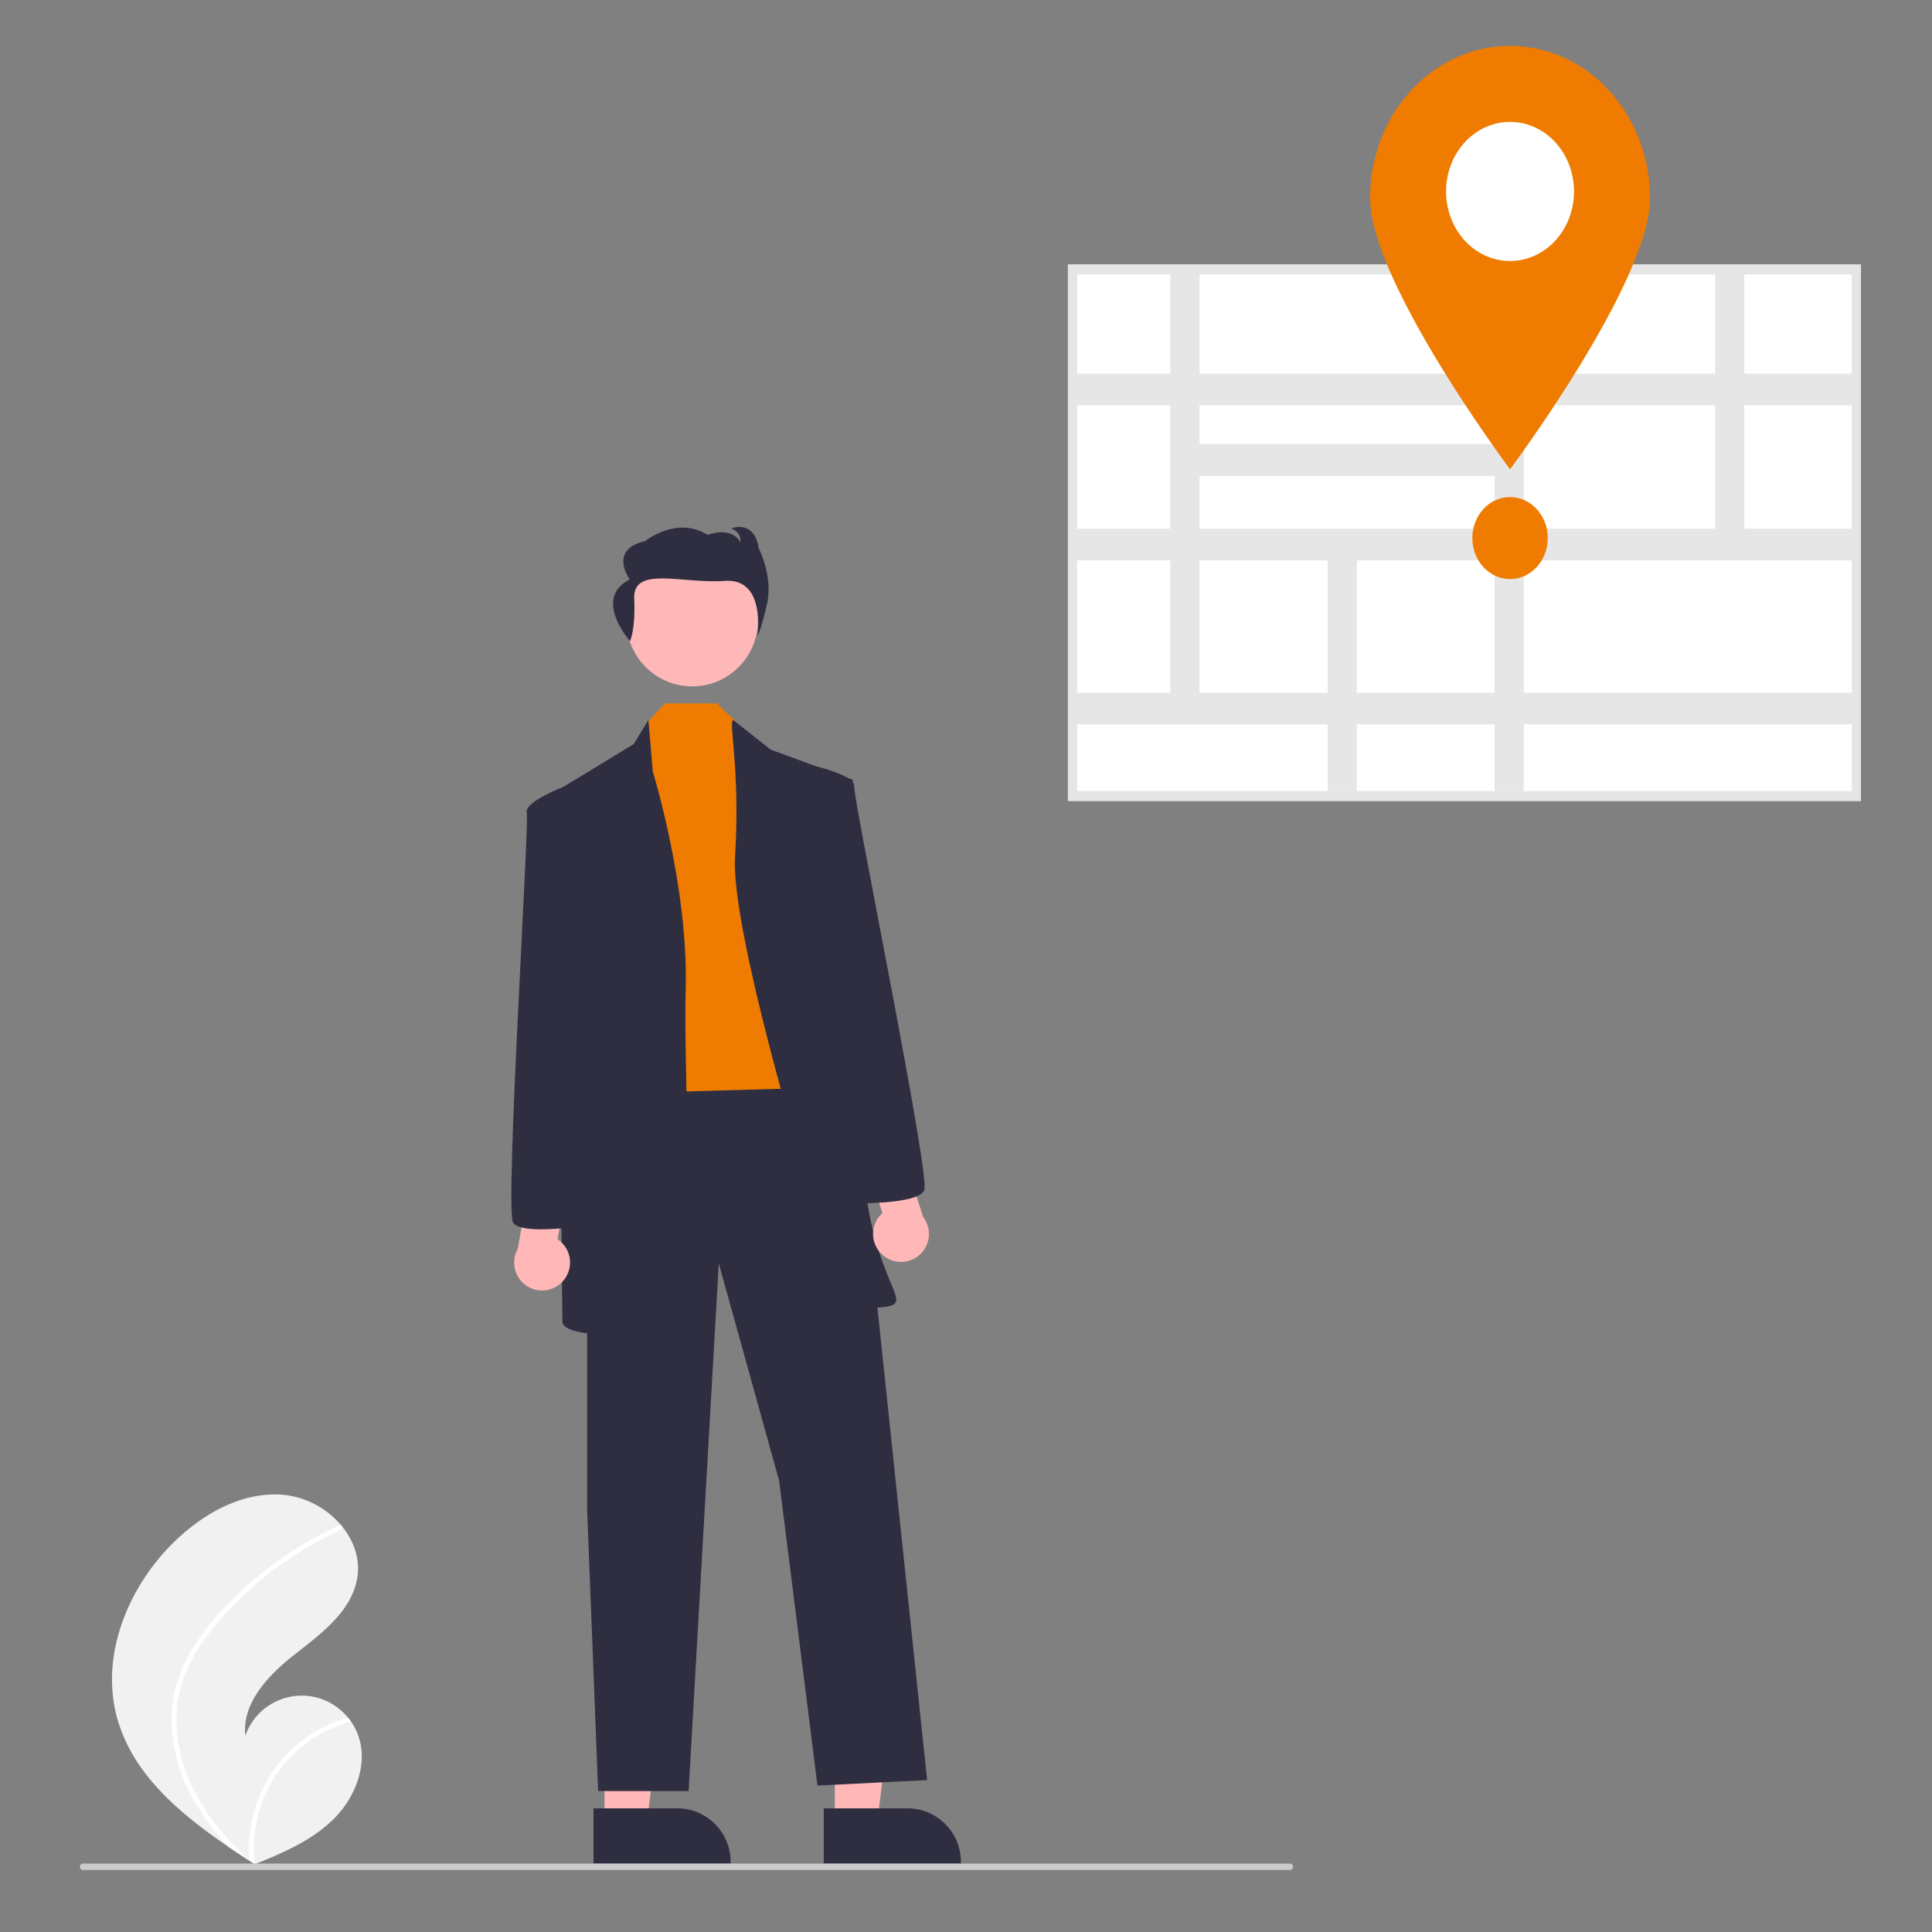
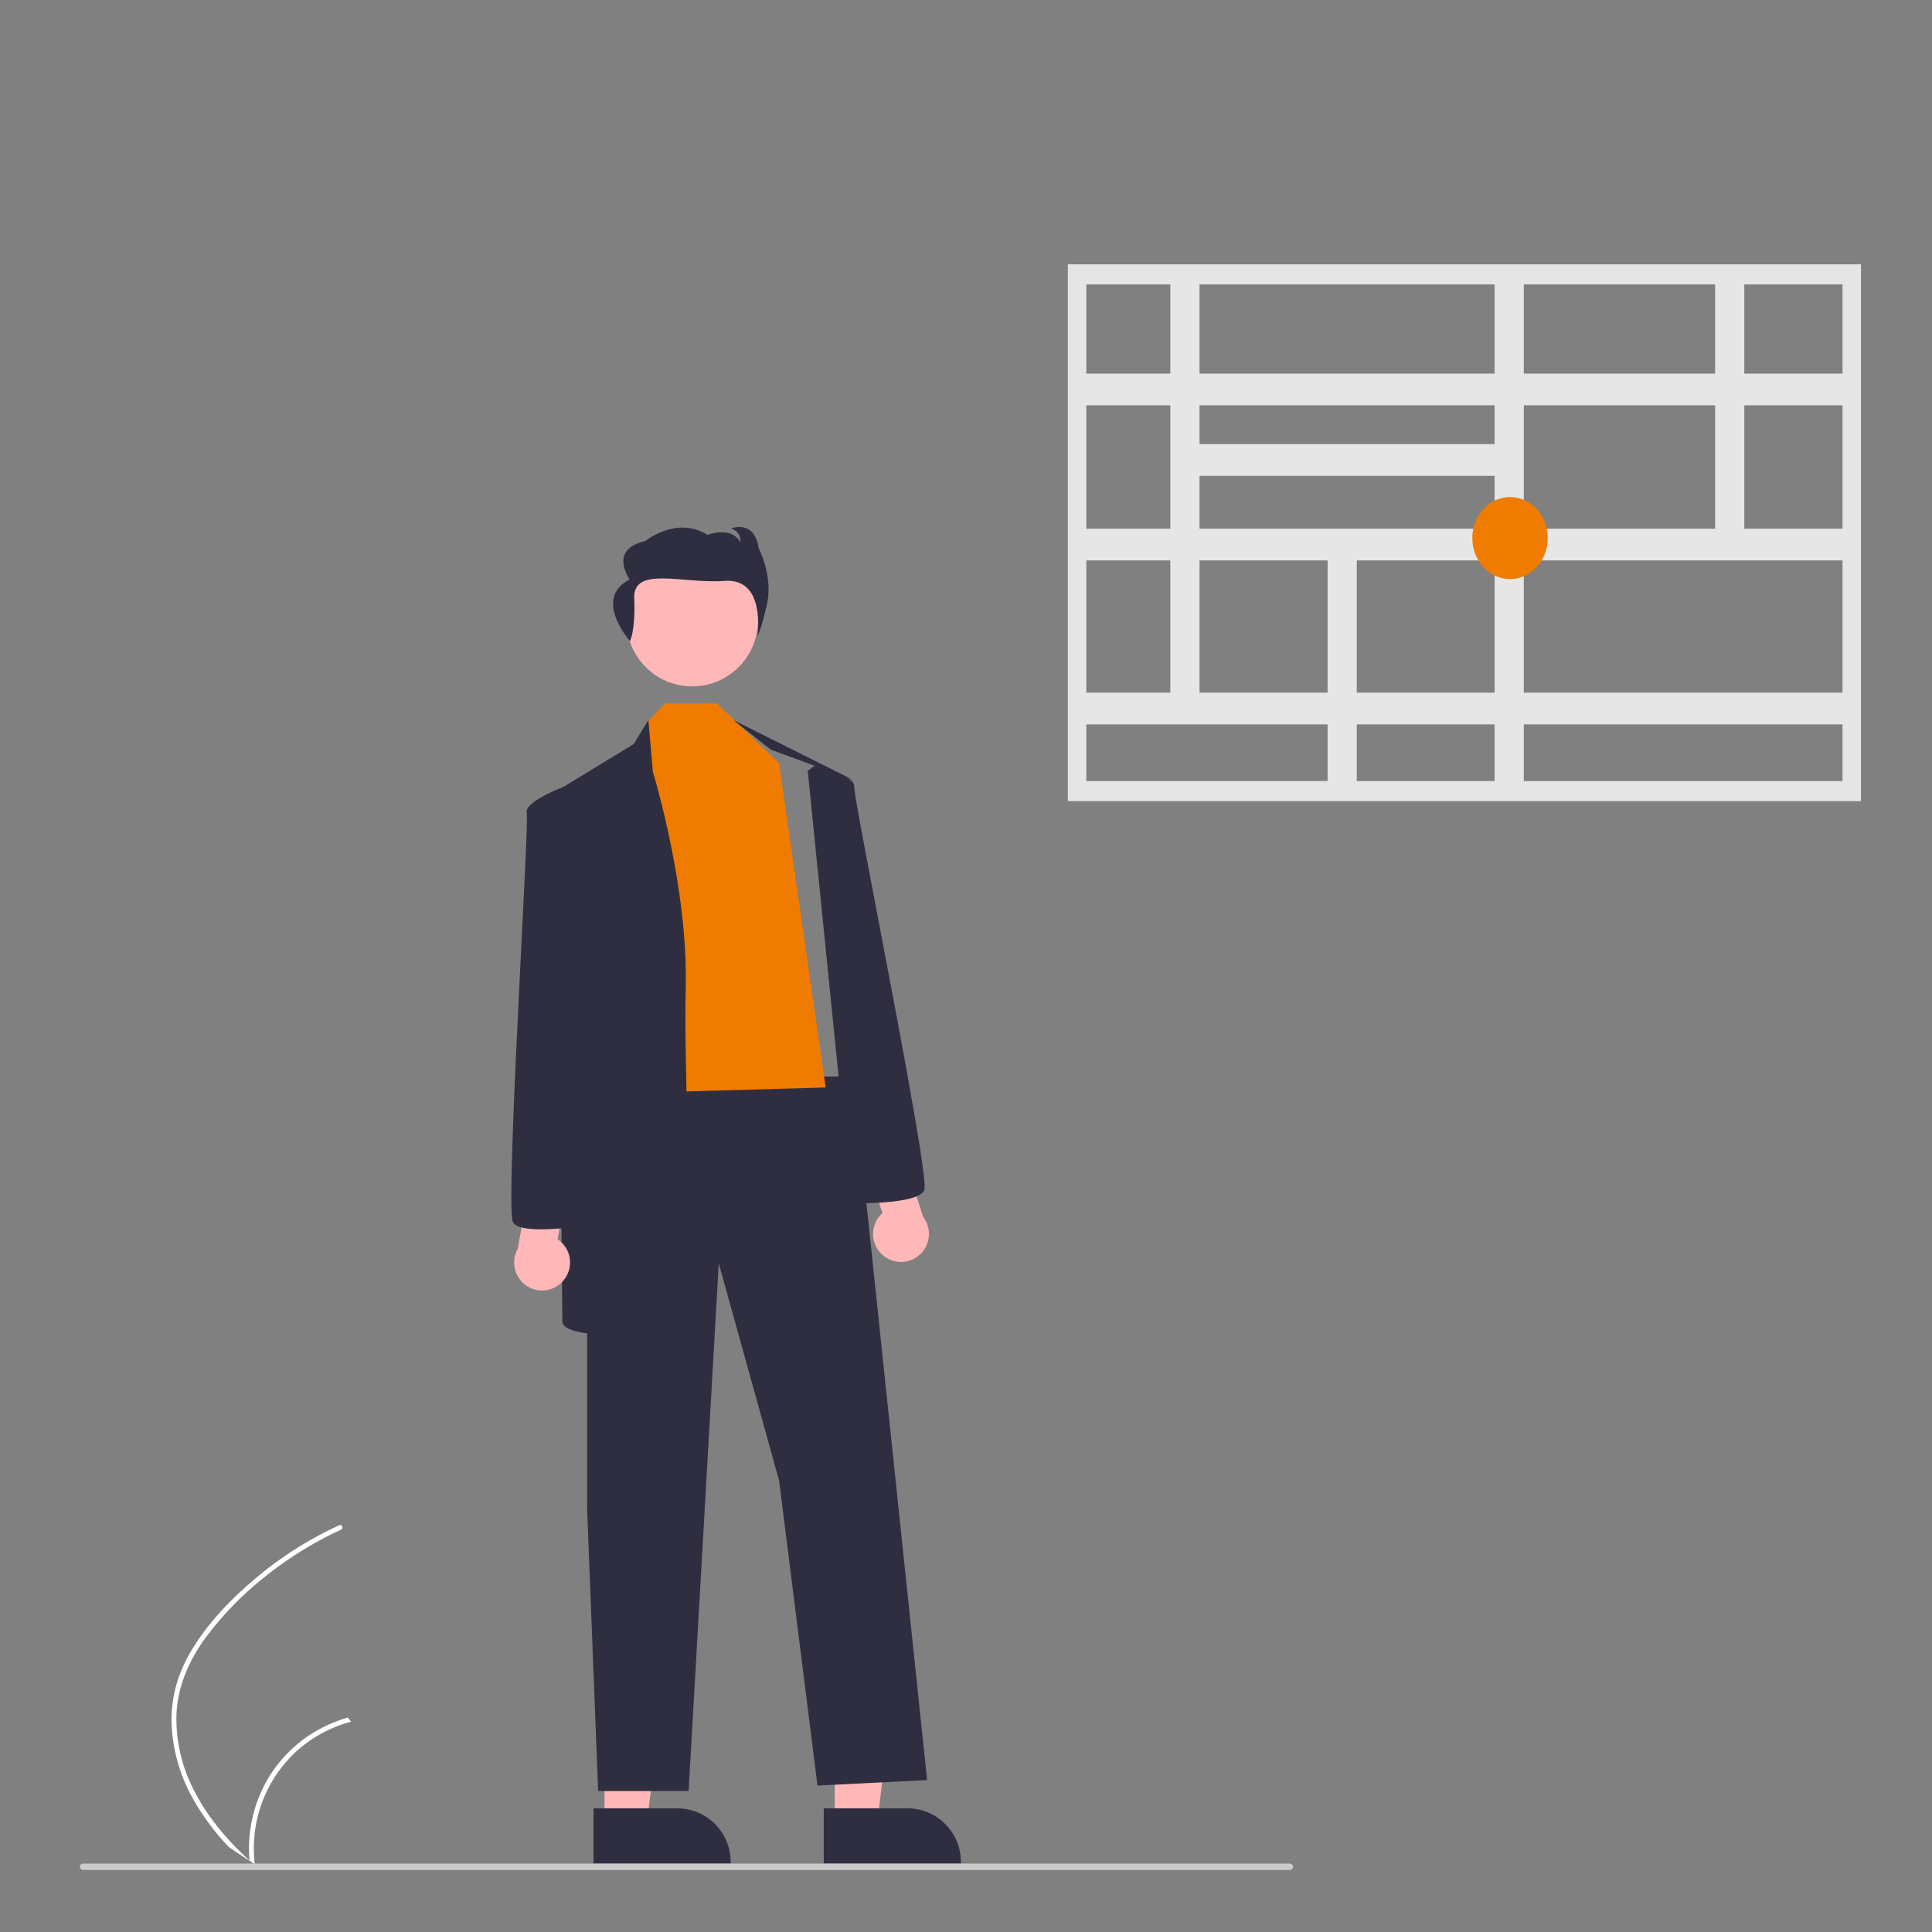
<svg xmlns="http://www.w3.org/2000/svg" xmlns:ns1="http://sodipodi.sourceforge.net/DTD/sodipodi-0.dtd" xmlns:ns2="http://www.inkscape.org/namespaces/inkscape" data-name="Layer 1" width="1000" height="1000" viewBox="0 0 1000 1000" id="svg48" ns1:docname="icon_onsite support.svg" ns2:version="1.1.1 (3bf5ae0d25, 2021-09-20)">
  <rect x="0" y="0" width="1000" height="1000" fill="#808080" stroke="none" />
  <defs id="defs52" />
-   <path d="m 60.834,889.953 c 8.283,28.819 32.469,48.993 57.699,66.13 q 5.284,3.59 10.571,7.015 c 0.024,0.01 0.049,0.033 0.073,0.044 0.17,0.109 0.34,0.219 0.498,0.329 0.728,0.47 1.455,0.941 2.177,1.406 l -0.396,0.179 c 0,0 -0.389,0.208 0.037,0.033 0.127,-0.053 0.259,-0.101 0.386,-0.154 14.657,-5.928 29.573,-12.294 40.806,-23.4 11.652,-11.533 18.461,-29.621 12.152,-44.772 a 28.843,28.927 0 0 0 -3.123,-5.622 c -0.512,-0.734 -1.063,-1.437 -1.637,-2.127 a 30.916,31.005 0 0 0 -53.098,9.422 c -1.854,-17.308 12.377,-31.806 26.071,-42.503 13.701,-10.692 29.268,-22.336 31.917,-39.547 1.479,-9.576 -1.841,-18.857 -7.89,-26.307 -0.187,-0.226 -0.374,-0.452 -0.567,-0.673 a 45.118,45.25 0 0 0 -28.999,-15.603 c -21.008,-2.19 -41.414,8.963 -56.676,23.612 -24.564,23.569 -39.414,59.772 -29.998,92.539 z" fill="#f1f1f1" id="path2" style="stroke-width:1.642" />
  <path d="m 100.322,852.258 a 76.699,76.922 0 0 0 -9.189,20.325 66.598,66.792 0 0 0 -2.302,19.727 85.329,85.577 0 0 0 11.176,38.945 122.808,123.165 0 0 0 18.526,24.828 q 5.284,3.59 10.571,7.015 c 0.024,0.01 0.049,0.033 0.073,0.044 0.17,0.109 0.34,0.219 0.498,0.329 0.727,0.47 1.455,0.941 2.177,1.406 0,0 -0.785,0.386 -0.36,0.212 0.127,-0.053 0.259,-0.101 0.386,-0.154 a 67.886,68.083 0 0 1 21.723,-58.622 68.468,68.667 0 0 1 28.111,-15.171 c -0.512,-0.734 -1.063,-1.437 -1.637,-2.127 a 70.987,71.193 0 0 0 -11.717,4.447 69.557,69.759 0 0 0 -31.45,30.409 71.114,71.321 0 0 0 -7.743,39.137 c -0.602,-0.547 -1.205,-1.106 -1.79,-1.66 -11.137,-10.414 -21.03,-22.367 -27.724,-36.162 a 79.382,79.613 0 0 1 -8.312,-37.668 c 0.546,-14.229 6.199,-27.409 14.384,-38.882 a 166.162,166.645 0 0 1 31.497,-32.555 188.809,189.358 0 0 1 39.173,-24.255 1.358,1.362 0 0 0 0.683,-1.747 1.155,1.158 0 0 0 -0.567,-0.673 1.005,1.008 0 0 0 -0.873,0.037 c -1.728,0.798 -3.444,1.607 -5.146,2.45 a 190.952,191.507 0 0 0 -39.452,26.1 c -11.613,9.929 -22.545,21.274 -30.714,34.265 z" fill="#ffffff" id="path4" style="stroke-width:1.642" />
  <polygon points="251.69,584.987 258.076,533.207 238.263,533.208 238.265,584.987 " fill="#ffb7b7" id="polygon6" transform="matrix(1.64,0,0,1.644,41.336,-18.713)" />
  <path d="m 426.373,935.994 43.346,-0.002 h 0.002 a 27.625,27.705 0 0 1 27.623,27.703 v 0.9 l -70.97,0.003 z" fill="#2f2e41" id="path8" style="stroke-width:1.642" />
  <polygon points="179.006,584.987 185.392,533.207 165.579,533.208 165.581,584.987 " fill="#ffb7b7" id="polygon10" transform="matrix(1.64,0,0,1.644,41.336,-18.713)" />
  <path d="m 307.203,935.994 43.346,-0.002 h 0.002 a 27.625,27.705 0 0 1 27.623,27.703 v 0.9 l -70.97,0.003 z" fill="#2f2e41" id="path12" style="stroke-width:1.642" />
  <polygon points="220.682,477.507 232.796,573.553 267.407,571.823 244.045,350.309 160.112,350.309 160.112,487.025 163.573,575.284 192.127,575.284 201.646,409.149 " fill="#2f2e41" id="polygon14" transform="matrix(1.64,0,0,1.644,41.336,-18.713)" />
  <ellipse cx="358.273" cy="321.124" fill="#ffb8b8" id="circle16" rx="34.049" ry="34.148" style="stroke-width:1.642" />
  <polygon points="207.703,239.229 201.117,232.849 184.677,232.849 179.148,238.687 173.956,355.501 235.392,353.771 220.682,251.667 " fill="#ef7c00" id="polygon18" transform="matrix(1.64,0,0,1.644,41.336,-18.713)" />
  <path d="m 327.967,385.151 7.646,-12.445 2.285,26.674 c 0,0 18.443,59.758 17.024,112.403 -1.419,52.644 7.093,176.43 -4.256,177.852 -11.35,1.423 -59.585,4.268 -59.585,-5.691 0,-9.96 -2.837,-274.604 -2.837,-274.604 z" fill="#2f2e41" id="path20" style="stroke-width:1.642" />
-   <path d="m 379.592,372.705 19.309,15.291 42.561,15.651 c 0,0 0,182.121 8.512,224.806 8.512,42.685 24.118,46.953 4.256,48.376 -19.862,1.423 -18.443,-5.691 -18.443,-5.691 0,0 -58.166,-182.121 -55.329,-227.651 2.837,-45.53 -3.704,-70.781 -0.866,-70.781 z" fill="#2f2e41" id="path22" style="stroke-width:1.642" />
+   <path d="m 379.592,372.705 19.309,15.291 42.561,15.651 z" fill="#2f2e41" id="path22" style="stroke-width:1.642" />
  <path d="m 326.061,331.807 c 0,0 2.893,-5.095 2.22,-22.116 -0.673,-17.021 25.171,-7.394 46.767,-9.018 21.595,-1.624 17.024,28.417 17.024,28.417 0,0 1.558,-1.786 4.894,-16.284 3.336,-14.499 -4.238,-28.947 -4.238,-28.947 -2.231,-15.235 -14.252,-10.352 -14.252,-10.352 5.789,2.26 4.677,7.093 4.677,7.093 -4.9,-8.617 -16.921,-3.734 -16.921,-3.734 -16.033,-10.09 -32.282,3.197 -32.282,3.197 -19.368,4.408 -8.01,19.856 -8.01,19.856 -19.478,9.872 0.12,31.888 0.12,31.888 z" fill="#2f2e41" id="path24" style="stroke-width:1.642" />
  <path d="m 291.128,663.369 a 14.363,14.404 0 0 0 -2.547,-21.939 l 6.133,-32.337 -18.685,-8.531 -8.022,45.788 a 14.441,14.483 0 0 0 23.121,17.019 z" fill="#ffb7b7" id="path26" style="stroke-width:1.642" />
  <path d="m 295.337,409.339 -3.767,-2.026 c 0,0 -20.351,7.717 -18.932,13.408 1.419,5.691 -11.35,204.886 -7.093,212 4.256,7.114 38.305,1.423 38.305,1.423 z" fill="#2f2e41" id="path28" style="stroke-width:1.642" />
  <path d="m 457.293,649.959 a 14.363,14.405 0 0 1 -0.504,-22.082 l -10.536,-31.175 17.328,-11.042 14.262,44.234 a 14.441,14.483 0 0 1 -20.55,20.064 z" fill="#ffb7b7" id="path30" style="stroke-width:1.642" />
  <path d="m 440.663,622.779 c 0,0 34.506,0.912 37.74,-6.724 3.234,-7.636 -36.893,-203.143 -36.273,-208.977 0.62,-5.833 -20.6,-10.652 -20.6,-10.652 l -3.451,2.529 z" fill="#2f2e41" id="path32" style="stroke-width:1.642" />
  <path d="M 667.65,967.887 H 42.975 a 1.64,1.644 0 0 1 0,-3.289 H 667.65 a 1.64,1.644 0 0 1 0,3.289 z" fill="#cbcbcb" id="path34" style="stroke-width:1.642" />
  <path d="M 963.243,414.674 H 552.719 V 136.813 H 963.243 Z M 562.271,404.29 H 953.691 V 147.197 H 562.271 Z" fill="#e5e5e5" id="path36" style="stroke-width:1.217" />
-   <rect x="557.495" y="142.005" width="400.972" height="267.477" fill="#ffffff" id="rect38" style="stroke-width:1.217" />
  <path d="M 958.467,209.796 V 193.373 H 902.843 v -51.368 h -15.106 v 51.368 h -99.028 v -51.368 h -15.106 v 51.368 H 620.865 v -51.368 h -15.106 v 51.368 h -48.264 v 16.423 h 48.264 v 63.868 h -48.264 v 16.423 h 48.264 v 68.429 h -48.264 v 16.423 H 687.163 V 409.482 h 15.106 v -34.543 h 71.334 V 409.482 h 15.106 V 374.939 H 958.467 V 358.516 H 788.709 v -68.429 H 958.467 V 273.663 H 902.843 v -63.868 z m -184.864,0 v 20.073 H 620.865 v -20.073 z m -152.738,36.496 h 152.738 v 27.372 H 620.865 Z m 0,112.224 v -68.429 h 66.299 v 68.429 z m 152.738,0 h -71.334 v -68.429 h 71.334 z m 114.134,-84.852 h -99.028 v -63.868 h 99.028 z" fill="#e6e6e6" id="path40" style="stroke-width:1.217" />
-   <path d="m 854.031,102.517 c 0,43.492 -72.434,140.379 -72.434,140.379 0,0 -72.434,-96.887 -72.434,-140.379 a 72.434,78.749 0 0 1 144.868,0 z" fill="#ef7c00" id="path42" style="stroke-width:1.217" />
-   <path d="M 814.711,99.093 A 33.113,36 0 1 1 781.598,63.094 33.097,35.983 0 0 1 814.711,99.093 Z" fill="#ffffff" style="isolation:isolate;stroke-width:1.217" id="path44" />
  <ellipse cx="781.597" cy="278.504" fill="#ef7c00" id="circle46" rx="19.526" ry="21.228" style="stroke-width:1.217" />
</svg>